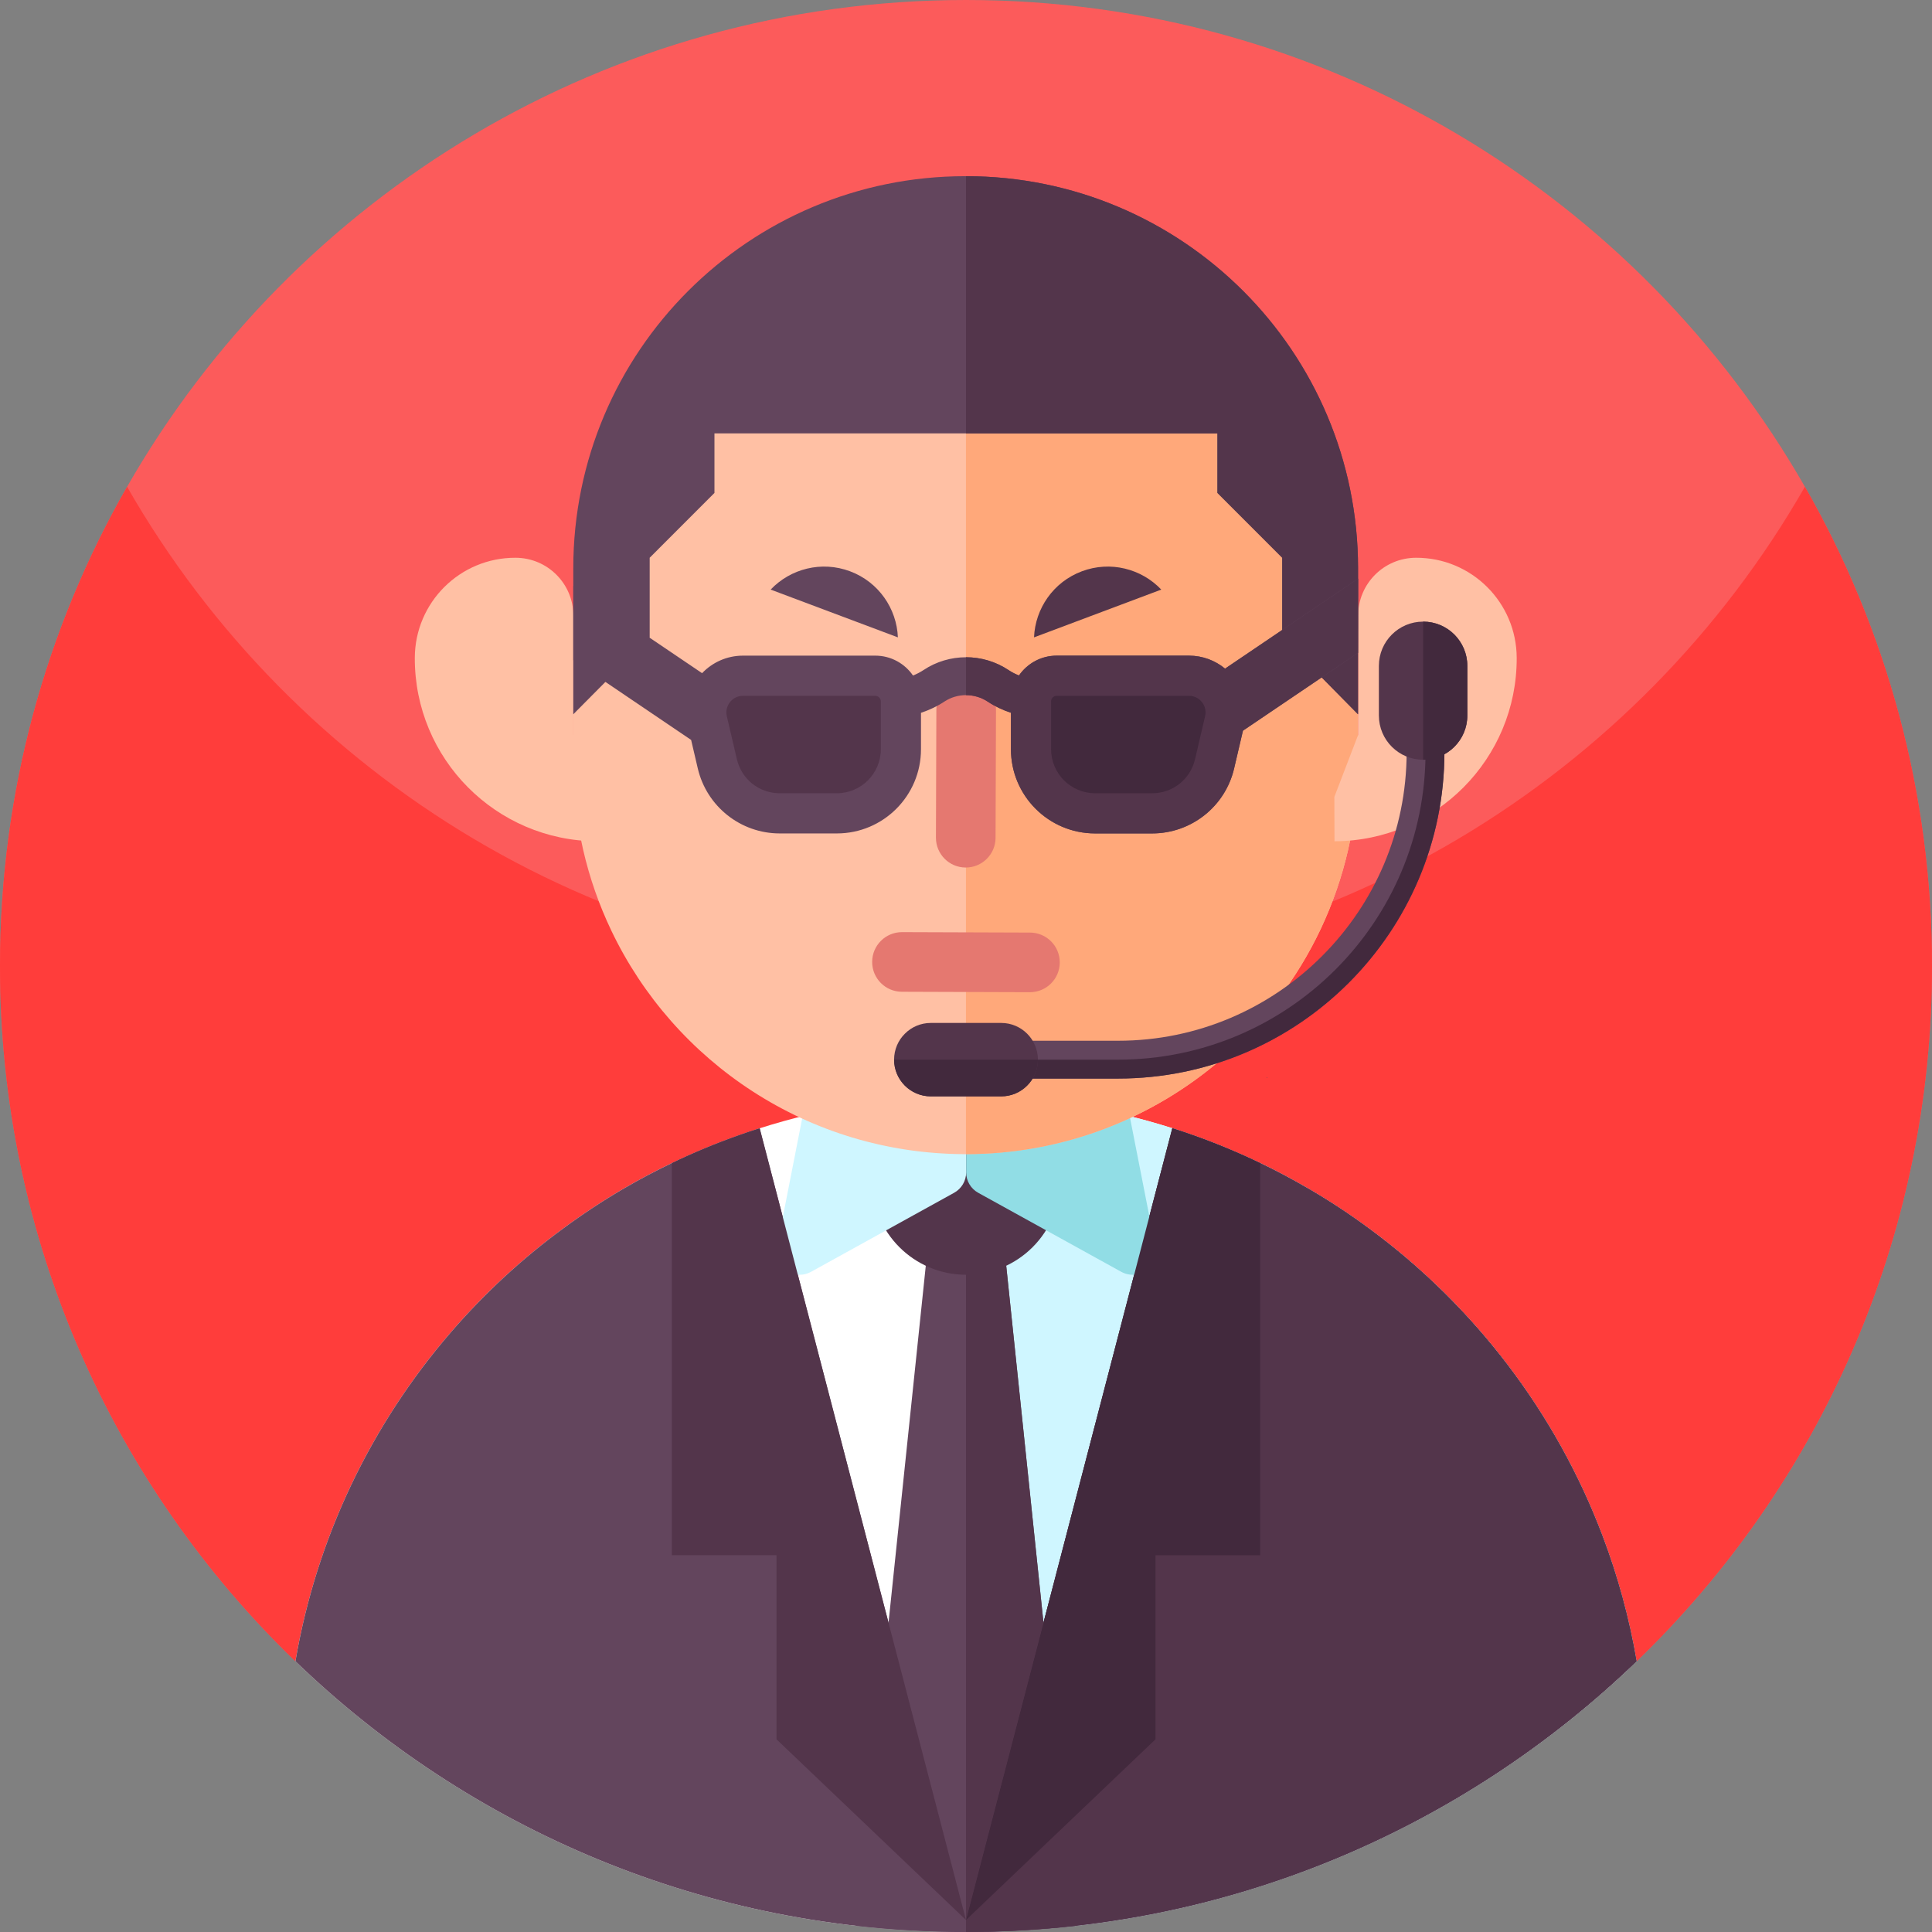
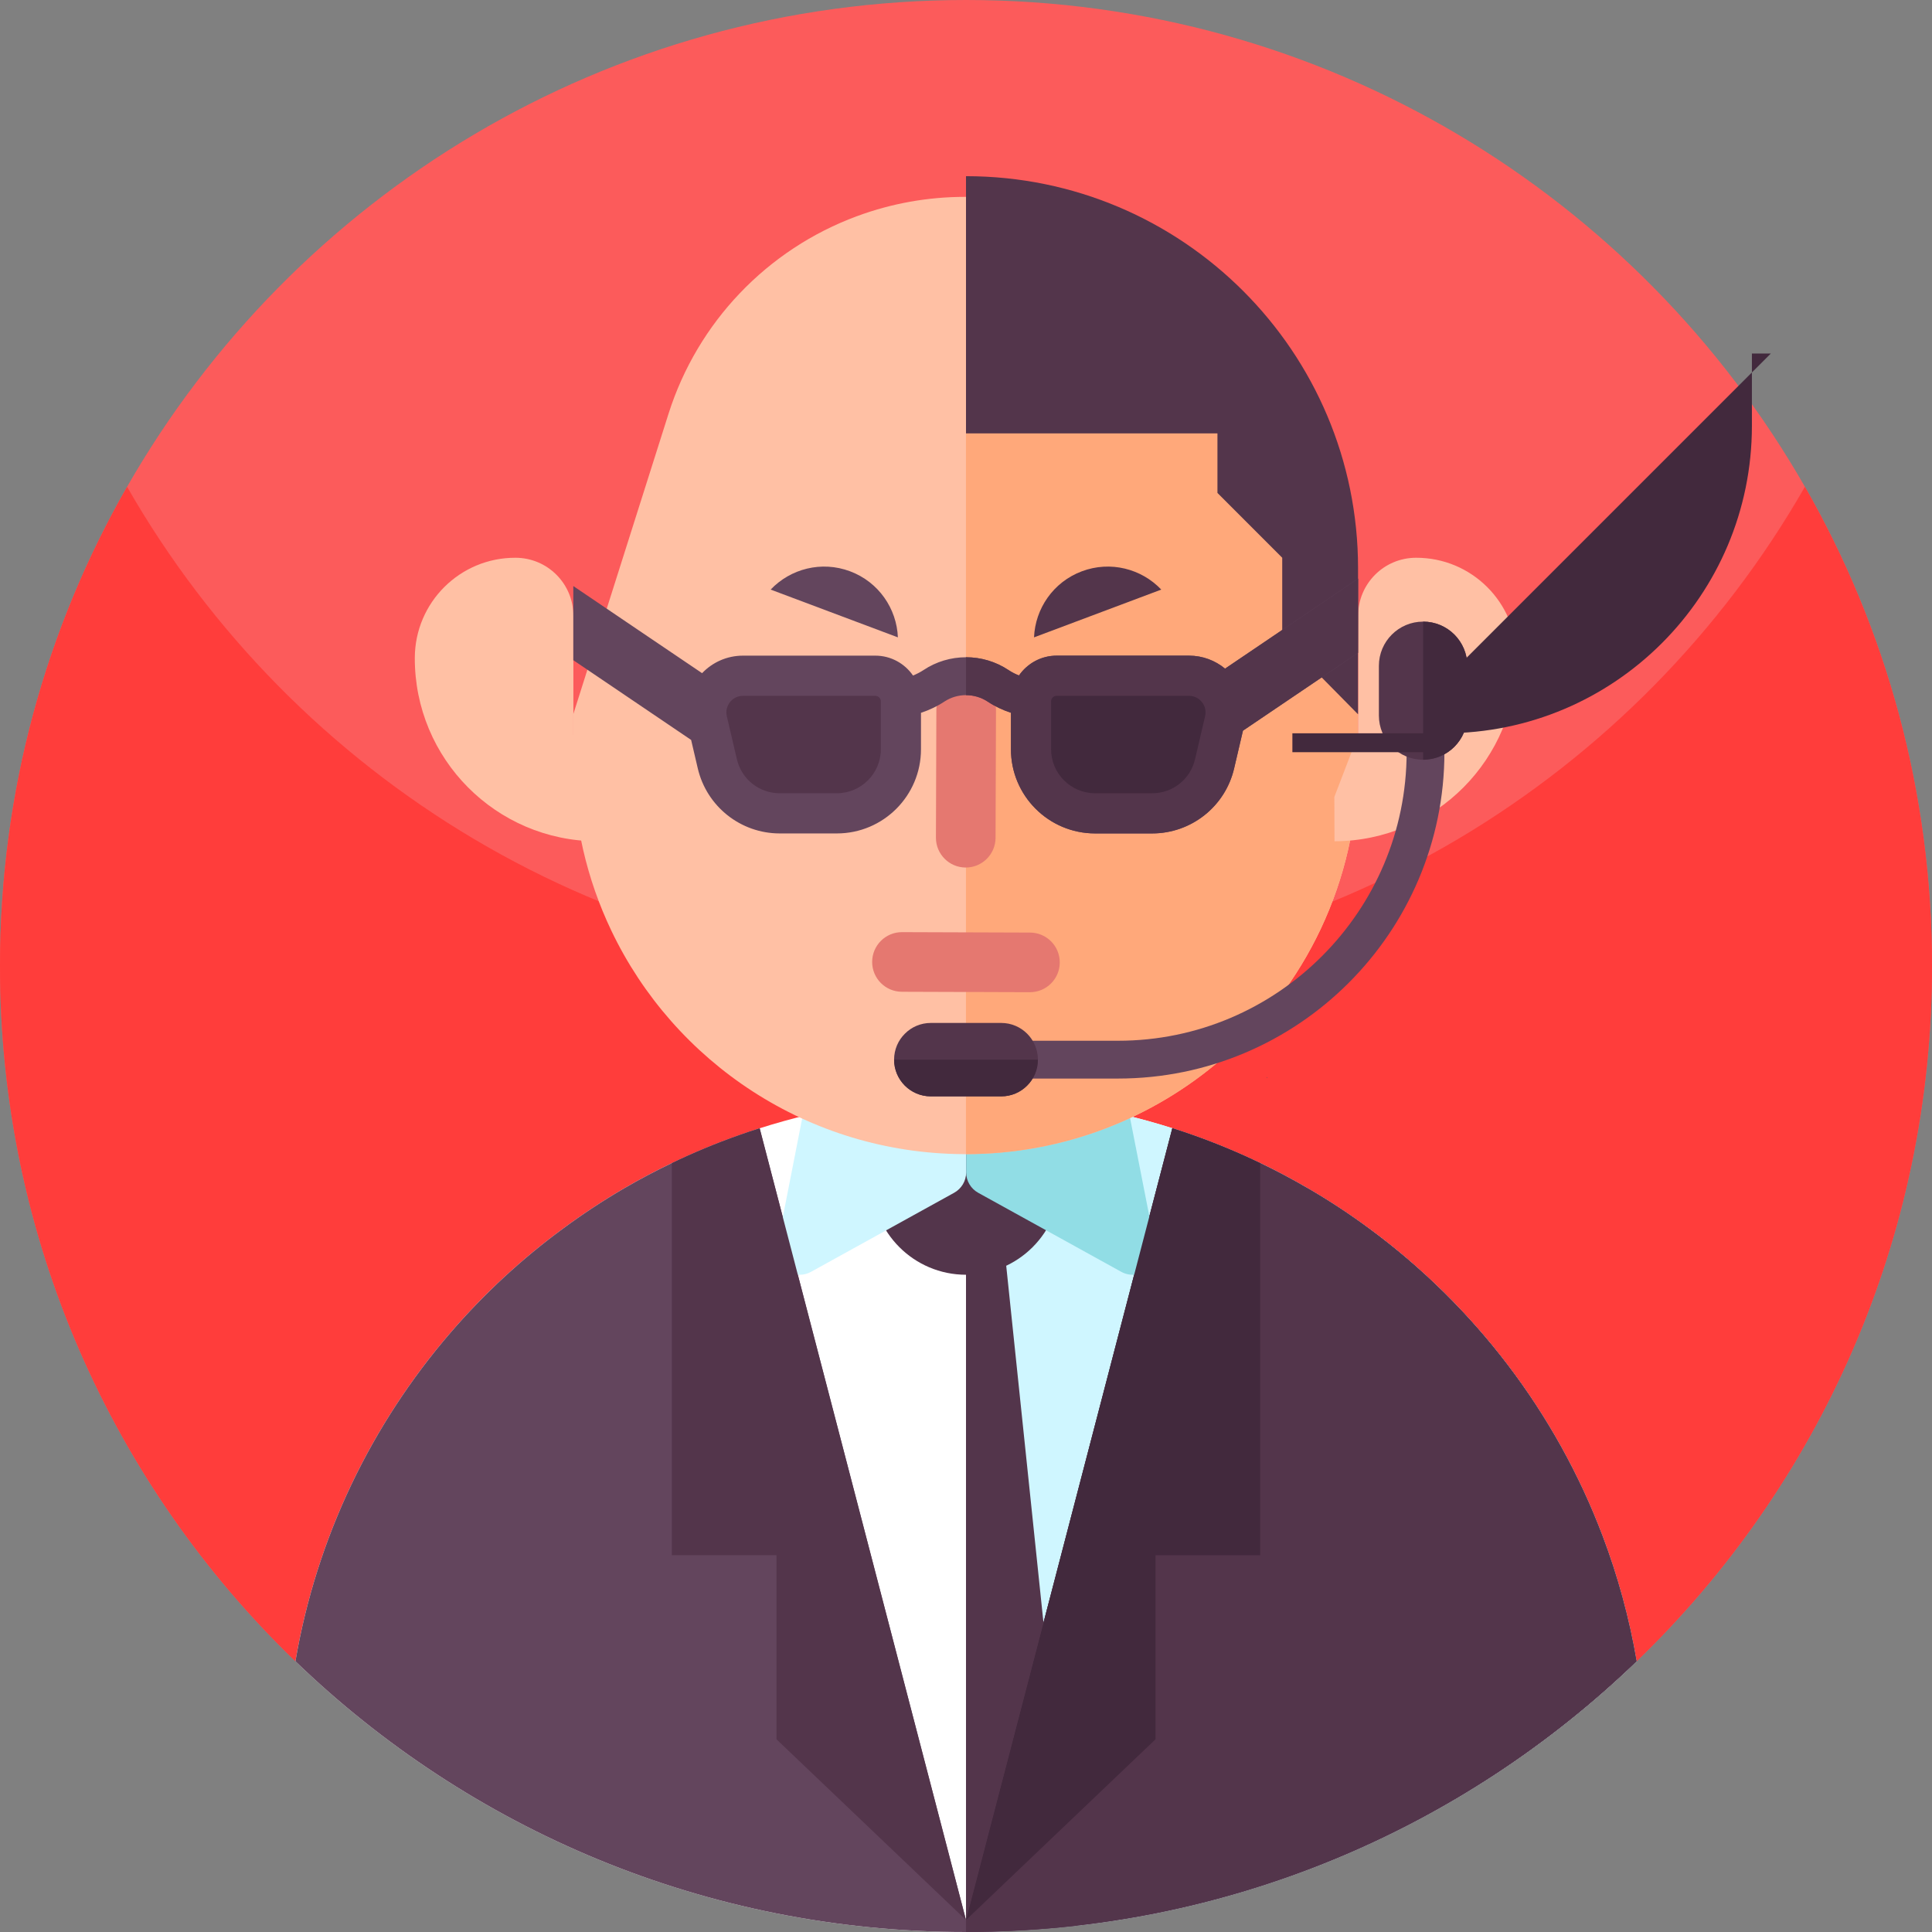
<svg xmlns="http://www.w3.org/2000/svg" id="Capa_1" enable-background="new 0 0 512 512" height="512" viewBox="0 0 512 512" width="512">
  <rect x="0" y="0" width="512" height="512" fill="#808080" stroke="none" />
  <g>
    <path d="m512 256c0 72.35-30.02 137.7-78.28 184.26h-.01c-114.36 44.13-241.05 44.13-355.42 0-48.27-46.55-78.29-111.9-78.29-184.26 0-46.22 12.25-89.57 33.68-127 44.12-77.07 127.16-129 222.32-129s178.2 51.93 222.32 129c21.43 37.43 33.68 80.78 33.68 127z" fill="#fc5b5b" />
    <path d="m512 256c0 72.35-30.02 137.7-78.28 184.26h-.01c-114.36 44.13-241.05 44.13-355.42 0-48.27-46.55-78.29-111.9-78.29-184.26 0-46.22 12.25-89.57 33.68-127 44.12 77.07 127.16 129 222.32 129s178.2-51.93 222.32-129c21.43 37.43 33.68 80.78 33.68 127z" fill="#ff3d3b" />
    <g>
      <g>
        <g>
          <g>
            <path d="m433.72 440.26c-46.05 44.41-108.69 71.74-177.72 71.74-69.02 0-131.66-27.32-177.71-71.74 5.62-32.93 20.18-62.81 41.09-87.07 8.86-10.28 18.86-19.55 29.8-27.58.02-.02.04-.03.04-.03 5.2-3.84 10.61-7.41 16.2-10.67 4.11-2.39 8.32-4.62 12.62-6.67 5.79-2.78 11.74-5.26 17.85-7.41 1.8-.64 3.6-1.25 5.43-1.82 17.24-5.51 35.61-8.46 54.68-8.46 19.06 0 37.44 2.95 54.68 8.44 8.02 2.55 15.8 5.64 23.29 9.24 4.27 2.05 8.45 4.27 12.53 6.65.01 0 .04.01.05.02h.01c5.63 3.27 11.06 6.84 16.27 10.69 27.78 20.46 49.48 48.71 61.88 81.54 4.01 10.6 7.05 21.68 9.01 33.13z" fill="#fff" />
            <path d="m433.71 440.27c-46.05 44.4-108.68 71.73-177.71 71.73v-221.45c21.07 0 41.31 3.62 60.11 10.26 29.93 10.58 56.21 28.83 76.51 52.39 20.91 24.26 35.47 54.14 41.09 87.07z" fill="#cff6ff" />
-             <path d="m284.92 510.39c-9.49 1.06-19.14 1.61-28.92 1.61s-19.43-.55-28.92-1.61l19.28-184.7h19.28z" fill="#63455d" />
            <path d="m284.92 510.39c-9.49 1.06-19.14 1.61-28.92 1.61v-186.31h9.64z" fill="#53354b" />
            <path d="m433.72 440.26c-46.05 44.41-108.69 71.74-177.72 71.74-69.02 0-131.66-27.32-177.71-71.74 5.62-32.93 20.18-62.81 41.09-87.07 8.86-10.28 18.86-19.55 29.8-27.58.02-.02.04-.03.04-.03 5.2-3.84 10.61-7.41 16.2-10.67 4.11-2.39 8.32-4.62 12.62-6.67 5.79-2.78 11.74-5.26 17.85-7.41 1.8-.64 3.6-1.25 5.43-1.82l54.68 209.82 54.68-209.84c8.02 2.55 15.8 5.64 23.29 9.24 4.27 2.05 8.45 4.27 12.53 6.65.01 0 .04.01.05.02h.01c5.63 3.27 11.06 6.84 16.27 10.69 27.78 20.46 49.48 48.71 61.88 81.54 4.01 10.6 7.05 21.68 9.01 33.13z" fill="#63455d" />
            <path d="m433.72 440.26c-46.05 44.41-108.69 71.74-177.72 71.74v-3.17l54.68-209.84c8.02 2.55 15.8 5.64 23.29 9.24 4.27 2.05 8.45 4.27 12.53 6.65.01 0 .04.01.05.02h.01c5.63 3.27 11.06 6.84 16.27 10.69 27.78 20.46 49.48 48.71 61.88 81.54 4.01 10.6 7.05 21.68 9.01 33.13z" fill="#53354b" />
            <path d="m280.969 299.844v13.009c0 13.79-11.179 24.969-24.969 24.969-13.79 0-24.969-11.179-24.969-24.969v-13.009" fill="#53354b" />
            <path d="m158.254 211.193-.04 11.753c-26.757-.09-48.376-21.859-48.286-48.617.05-14.693 11.994-26.567 26.687-26.517 8.471.006 15.336 6.875 15.336 15.346v31.605z" fill="#ffc0a4" />
            <path d="m252.852 316.1-37.898 20.936c-4.595 2.538-10.062-1.447-9.051-6.599l7.641-38.922c.592-3.017 3.312-5.139 6.382-4.98l30.257 1.564c3.284.17 5.86 2.882 5.86 6.171v16.423c0 2.248-1.222 4.32-3.191 5.407z" fill="#cff6ff" />
            <path d="m259.234 316.1 37.898 20.936c4.595 2.538 10.062-1.447 9.051-6.599l-7.641-38.922c-.592-3.017-3.312-5.139-6.382-4.98l-30.257 1.564c-3.284.17-5.86 2.882-5.86 6.171v16.423c0 2.248 1.223 4.32 3.191 5.407z" fill="#91dde5" />
            <g>
              <path d="m359.888 189.288v12.93c-.095 31.402-14.119 59.513-36.2 78.494-18.185 15.658-41.848 25.128-67.698 25.149h-.456c-41.275-.149-76.87-24.321-93.537-59.258-6.465-13.546-10.085-28.716-10.085-44.725 0-.042.011-.074 0-.106.011-.085.011-.159.011-.244v-12.24l25.245-79.651c7.686-24.236 26.136-43.568 49.99-52.368 9.204-3.397 18.854-5.096 28.514-5.096 9.756 0 19.512 1.73 28.801 5.202l.573.212c23.727 8.864 42.06 28.153 49.703 52.294z" fill="#ffc0a4" />
              <path d="m359.888 189.288v12.93c-.095 31.402-14.119 59.513-36.2 78.494-18.185 15.658-41.848 25.128-67.698 25.149v-253.688c9.65.042 19.3 1.773 28.482 5.202l.573.212c23.727 8.864 42.06 28.153 49.703 52.294z" fill="#ffa87a" />
            </g>
            <path d="m255.906 229.905c-4.363-.015-7.889-3.564-7.874-7.927l.115-33.919c.015-4.363 3.564-7.889 7.927-7.874 4.364.015 7.889 3.564 7.874 7.927l-.115 33.919c-.014 4.364-3.563 7.889-7.927 7.874z" fill="#e57870" />
            <path d="m231.13 254.901c.015-4.363 3.564-7.889 7.927-7.874l33.919.115c4.363.015 7.889 3.564 7.874 7.927-.015 4.364-3.564 7.889-7.927 7.874l-33.919-.115c-4.363-.013-7.889-3.563-7.874-7.927z" fill="#e57870" />
            <g>
              <path d="m237.95 168.909c-.311-7.61-5.084-14.66-12.662-17.506-7.579-2.846-15.812-.68-21.056 4.843z" fill="#63455d" />
              <path d="m274.03 168.909c.311-7.61 5.084-14.66 12.663-17.506s15.812-.68 21.056 4.843z" fill="#53354b" />
            </g>
            <path d="m353.616 211.193.04 11.753c26.757-.09 48.376-21.859 48.286-48.617-.05-14.693-11.994-26.567-26.687-26.517-8.471.006-15.336 6.875-15.336 15.346v31.605z" fill="#ffc0a4" />
          </g>
        </g>
        <path d="m335.733 285.69c0-.013-.225-.438.088-.15z" fill="#63455d" />
      </g>
      <g>
-         <path d="m359.899 150.601v2.742l-.013 19.658v16.29l-9.629-9.766-10.455-10.618v-21.098l-17.166-17.179v-15.776h-133.297v15.776l-17.166 17.179v21.098l-.063.063-11.67 11.745-8.514 8.577v-38.715c.013-57.385 46.528-103.887 103.899-103.887h.175c57.396.012 103.899 46.527 103.899 103.911z" fill="#63455d" />
-       </g>
+         </g>
      <g>
        <path d="m382.787 180.188v19.145c0 47.692-38.802 86.495-86.495 86.495h-40.292v-10.018h40.292c42.171 0 76.478-34.307 76.478-76.478v-19.145h10.017z" fill="#63455d" />
        <path d="m388.86 176.457v13.16c0 6.473-5.246 11.72-11.72 11.72-6.473 0-11.72-5.246-11.72-11.72v-13.16c0-6.473 5.246-11.72 11.72-11.72 3.243 0 6.173 1.315 8.289 3.431 2.116 2.128 3.431 5.058 3.431 8.289z" fill="#53354b" />
-         <path d="m382.787 180.188v19.145c0 47.692-38.802 86.495-86.495 86.495h-40.292v-5.008h40.292c45 0 81.486-36.486 81.486-81.486v-19.145h5.009z" fill="#42293d" />
+         <path d="m382.787 180.188v19.145h-40.292v-5.008h40.292c45 0 81.486-36.486 81.486-81.486v-19.145h5.009z" fill="#42293d" />
        <path d="m275.057 280.819c0 2.692-1.089 5.121-2.855 6.874-1.753 1.766-4.182 2.855-6.874 2.855h-18.656c-5.372 0-9.729-4.357-9.729-9.729 0-2.692 1.089-5.121 2.855-6.874 1.753-1.765 4.182-2.855 6.874-2.855h18.656c5.372 0 9.729 4.357 9.729 9.729z" fill="#53354b" />
        <g fill="#42293d">
          <path d="m275.057 280.819c0 2.692-1.089 5.121-2.855 6.874-1.753 1.766-4.182 2.855-6.874 2.855h-18.656c-5.372 0-9.729-4.357-9.729-9.729z" />
          <path d="m388.86 176.457v13.16c0 6.473-5.246 11.72-11.72 11.72v-36.599c3.243 0 6.173 1.315 8.289 3.431 2.116 2.127 3.431 5.057 3.431 8.288z" />
        </g>
      </g>
      <path d="m205.779 460.933v-48.781h-27.734v-103.912c5.785-2.78 11.732-5.259 17.842-7.413 1.803-.639 3.606-1.252 5.434-1.816l54.679 209.814z" fill="#53354b" />
      <path d="m306.221 460.933v-48.781h27.734v-103.912c-5.785-2.78-11.732-5.259-17.842-7.413-1.803-.639-3.606-1.252-5.434-1.816l-54.679 209.814z" fill="#42293d" />
      <path d="m359.899 150.601v2.742l-.013 19.658v16.29l-9.629-9.766-10.455-10.618v-21.098l-17.166-17.179v-15.776h-66.636v-68.164c57.396.012 103.899 46.527 103.899 103.911z" fill="#53354b" />
      <g>
        <path d="m359.899 153.343-.013 19.658-9.629 6.523-20.86 14.111-2.341 10.004c-2.354 10.092-11.357 17.229-21.724 17.229h-15.112c-12.321 0-22.312-9.992-22.312-22.312v-9.666c-2.204-.726-4.282-1.703-6.16-2.955-1.715-1.139-3.731-1.715-5.747-1.715s-4.032.576-5.747 1.715c-1.891 1.252-3.969 2.229-6.185 2.967v9.654c0 12.321-9.979 22.312-22.3 22.312h-15.125c-10.367 0-19.357-7.137-21.724-17.229l-1.765-7.55-22.713-15.376-8.514-5.76v-19.645l20.184 13.66 13.948 9.428c2.705-2.83 6.523-4.645 10.856-4.645h35.046c4.144 0 7.801 2.091 9.992 5.271.977-.401 1.916-.877 2.767-1.44 3.418-2.279 7.35-3.406 11.281-3.406 3.932 0 7.863 1.127 11.281 3.406.851.563 1.778 1.039 2.754 1.427 2.191-3.168 5.847-5.259 9.992-5.259h35.046c3.681 0 6.999 1.315 9.579 3.443l15.15-10.255z" fill="#63455d" />
        <path d="m359.899 153.343-.013 19.658-9.629 6.523-20.86 14.111-2.341 10.004c-2.354 10.092-11.357 17.229-21.724 17.229h-15.112c-12.321 0-22.312-9.992-22.312-22.312v-9.666c-2.204-.726-4.282-1.703-6.16-2.955-1.715-1.139-3.731-1.715-5.747-1.715v-10.042c3.932 0 7.863 1.127 11.281 3.406.851.563 1.778 1.039 2.754 1.427 2.191-3.168 5.847-5.259 9.992-5.259h35.046c3.681 0 6.999 1.315 9.579 3.443l15.15-10.255z" fill="#53354b" />
        <g>
          <path d="m196.91 184.398c-1.854 0-2.96 1.046-3.454 1.669s-1.261 1.939-.839 3.745l2.668 11.401c1.241 5.303 5.912 9.007 11.358 9.007h15.123c6.432 0 11.664-5.233 11.664-11.665v-12.681c0-.814-.661-1.476-1.475-1.476z" fill="#53354b" />
          <path d="m280.026 184.398c-.814 0-1.476.661-1.476 1.476v12.681c0 6.432 5.233 11.665 11.665 11.665h15.123c5.446 0 10.117-3.704 11.358-9.007l2.668-11.401c.422-1.805-.345-3.12-.839-3.744-.495-.624-1.602-1.67-3.455-1.67z" fill="#42293d" />
        </g>
      </g>
    </g>
  </g>
</svg>